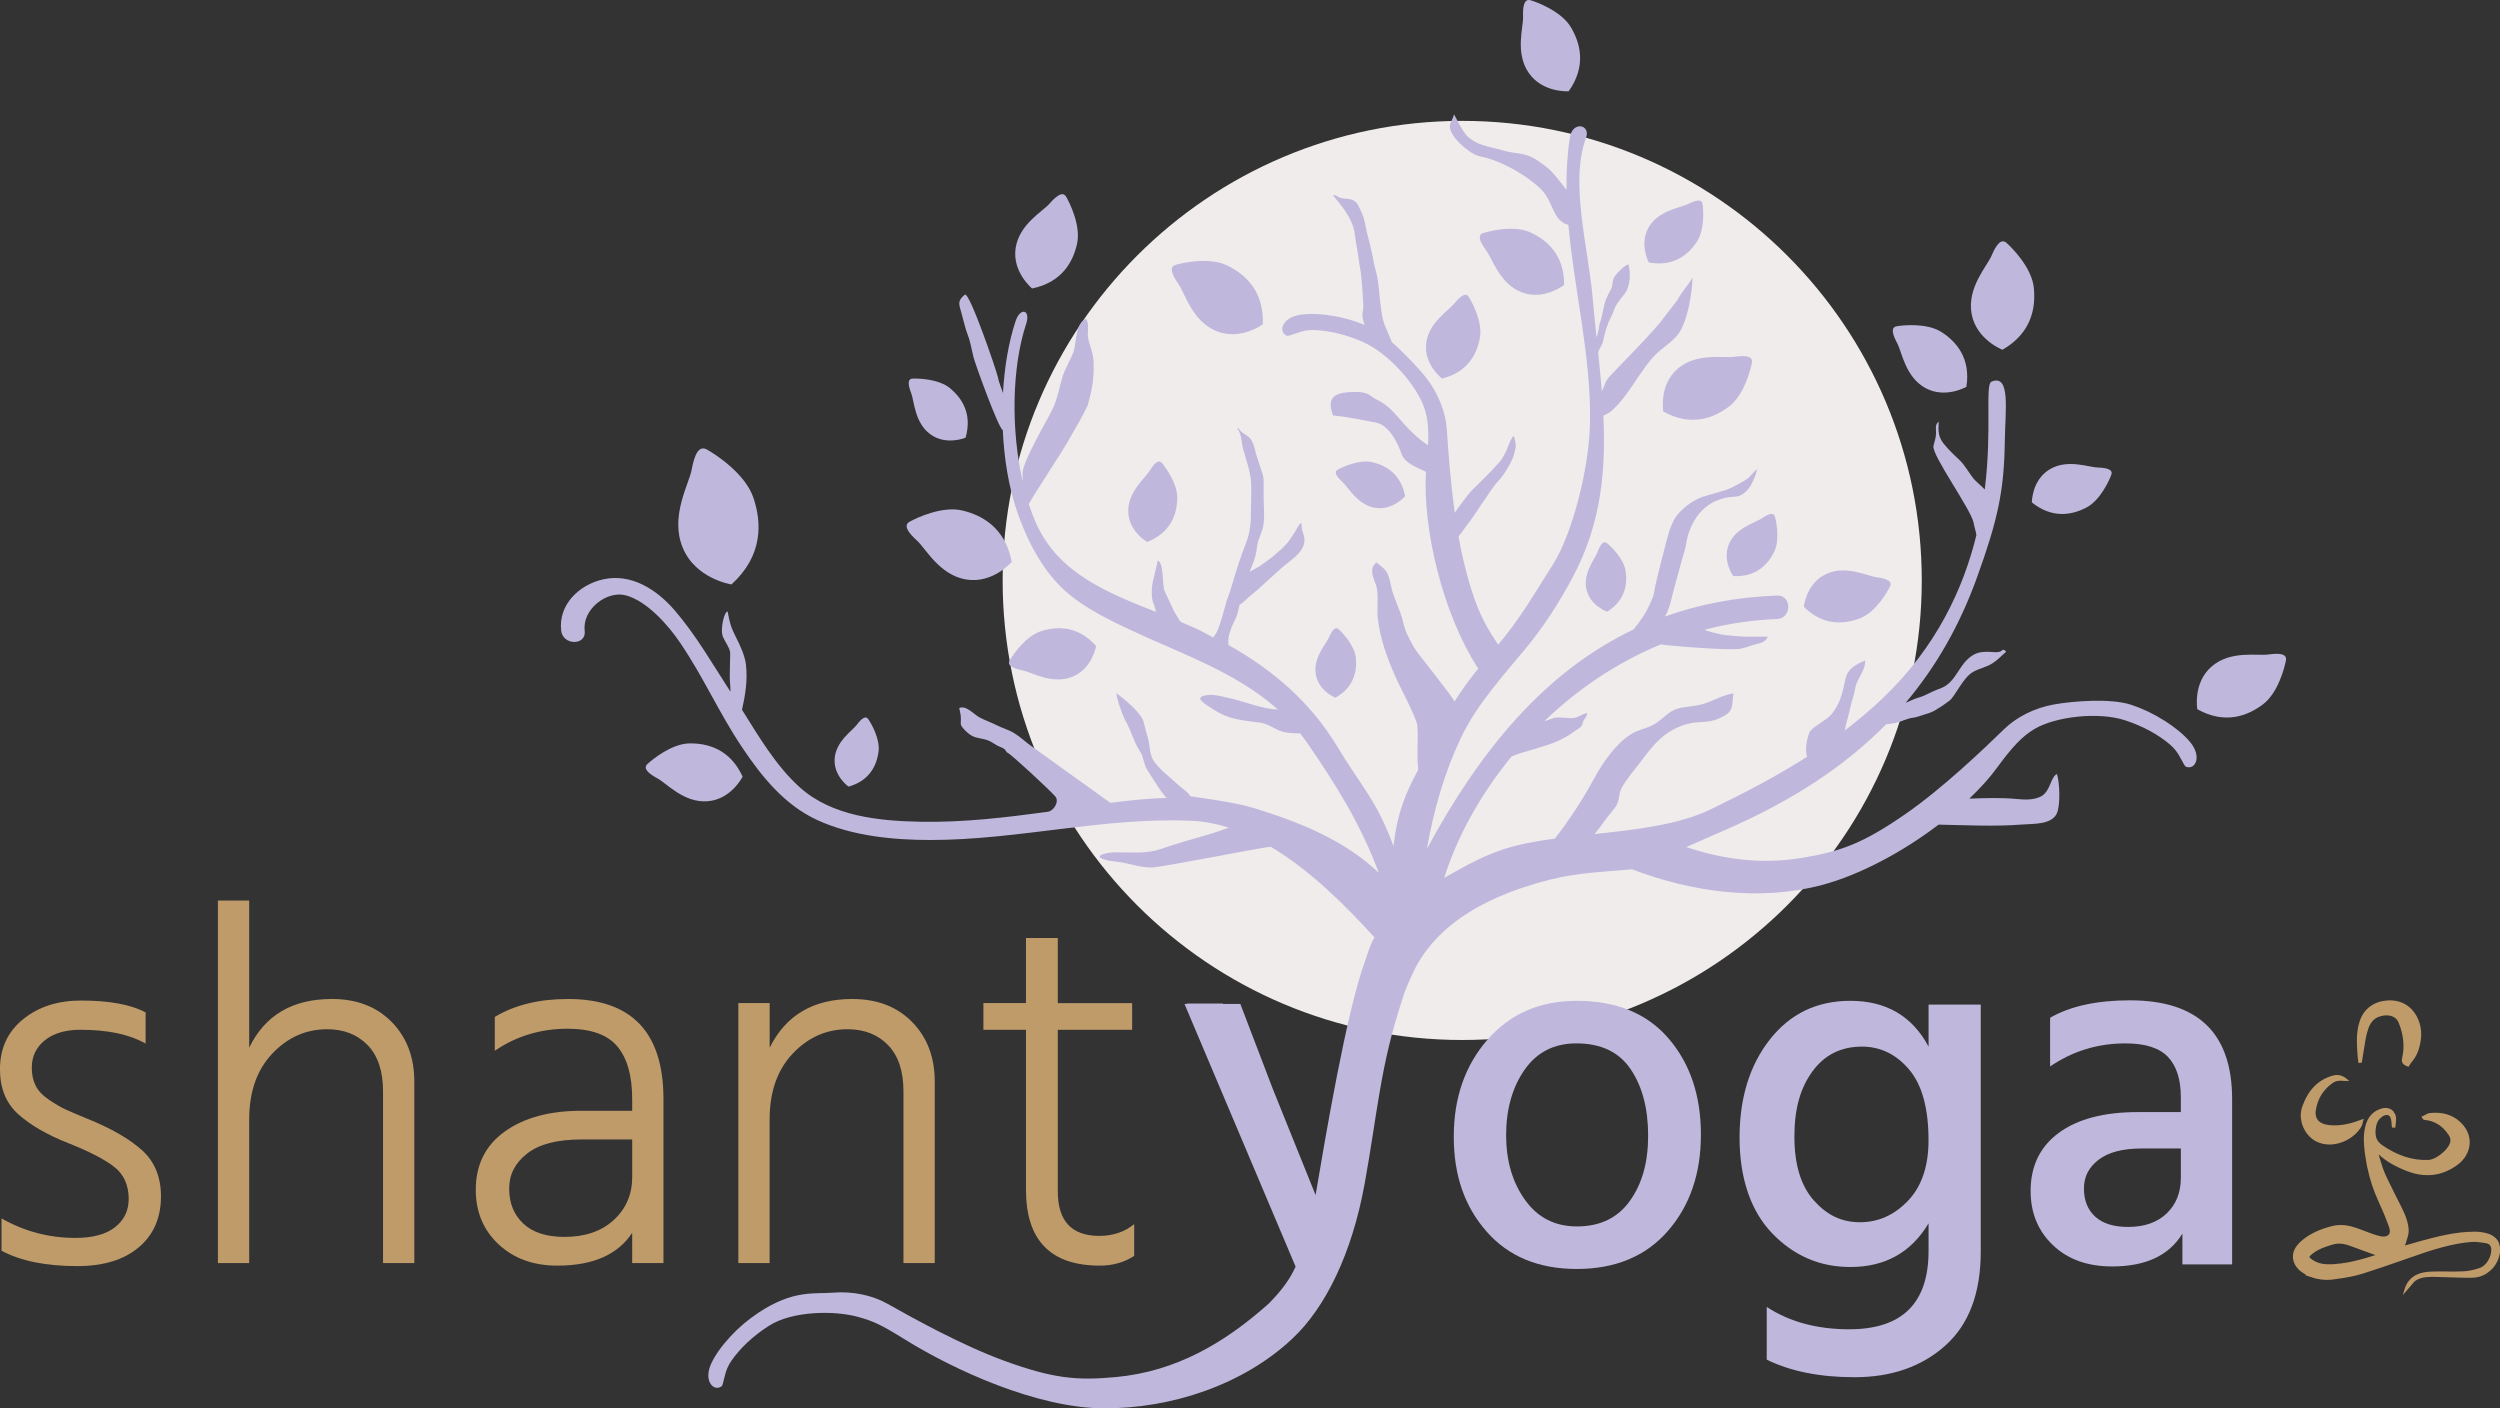
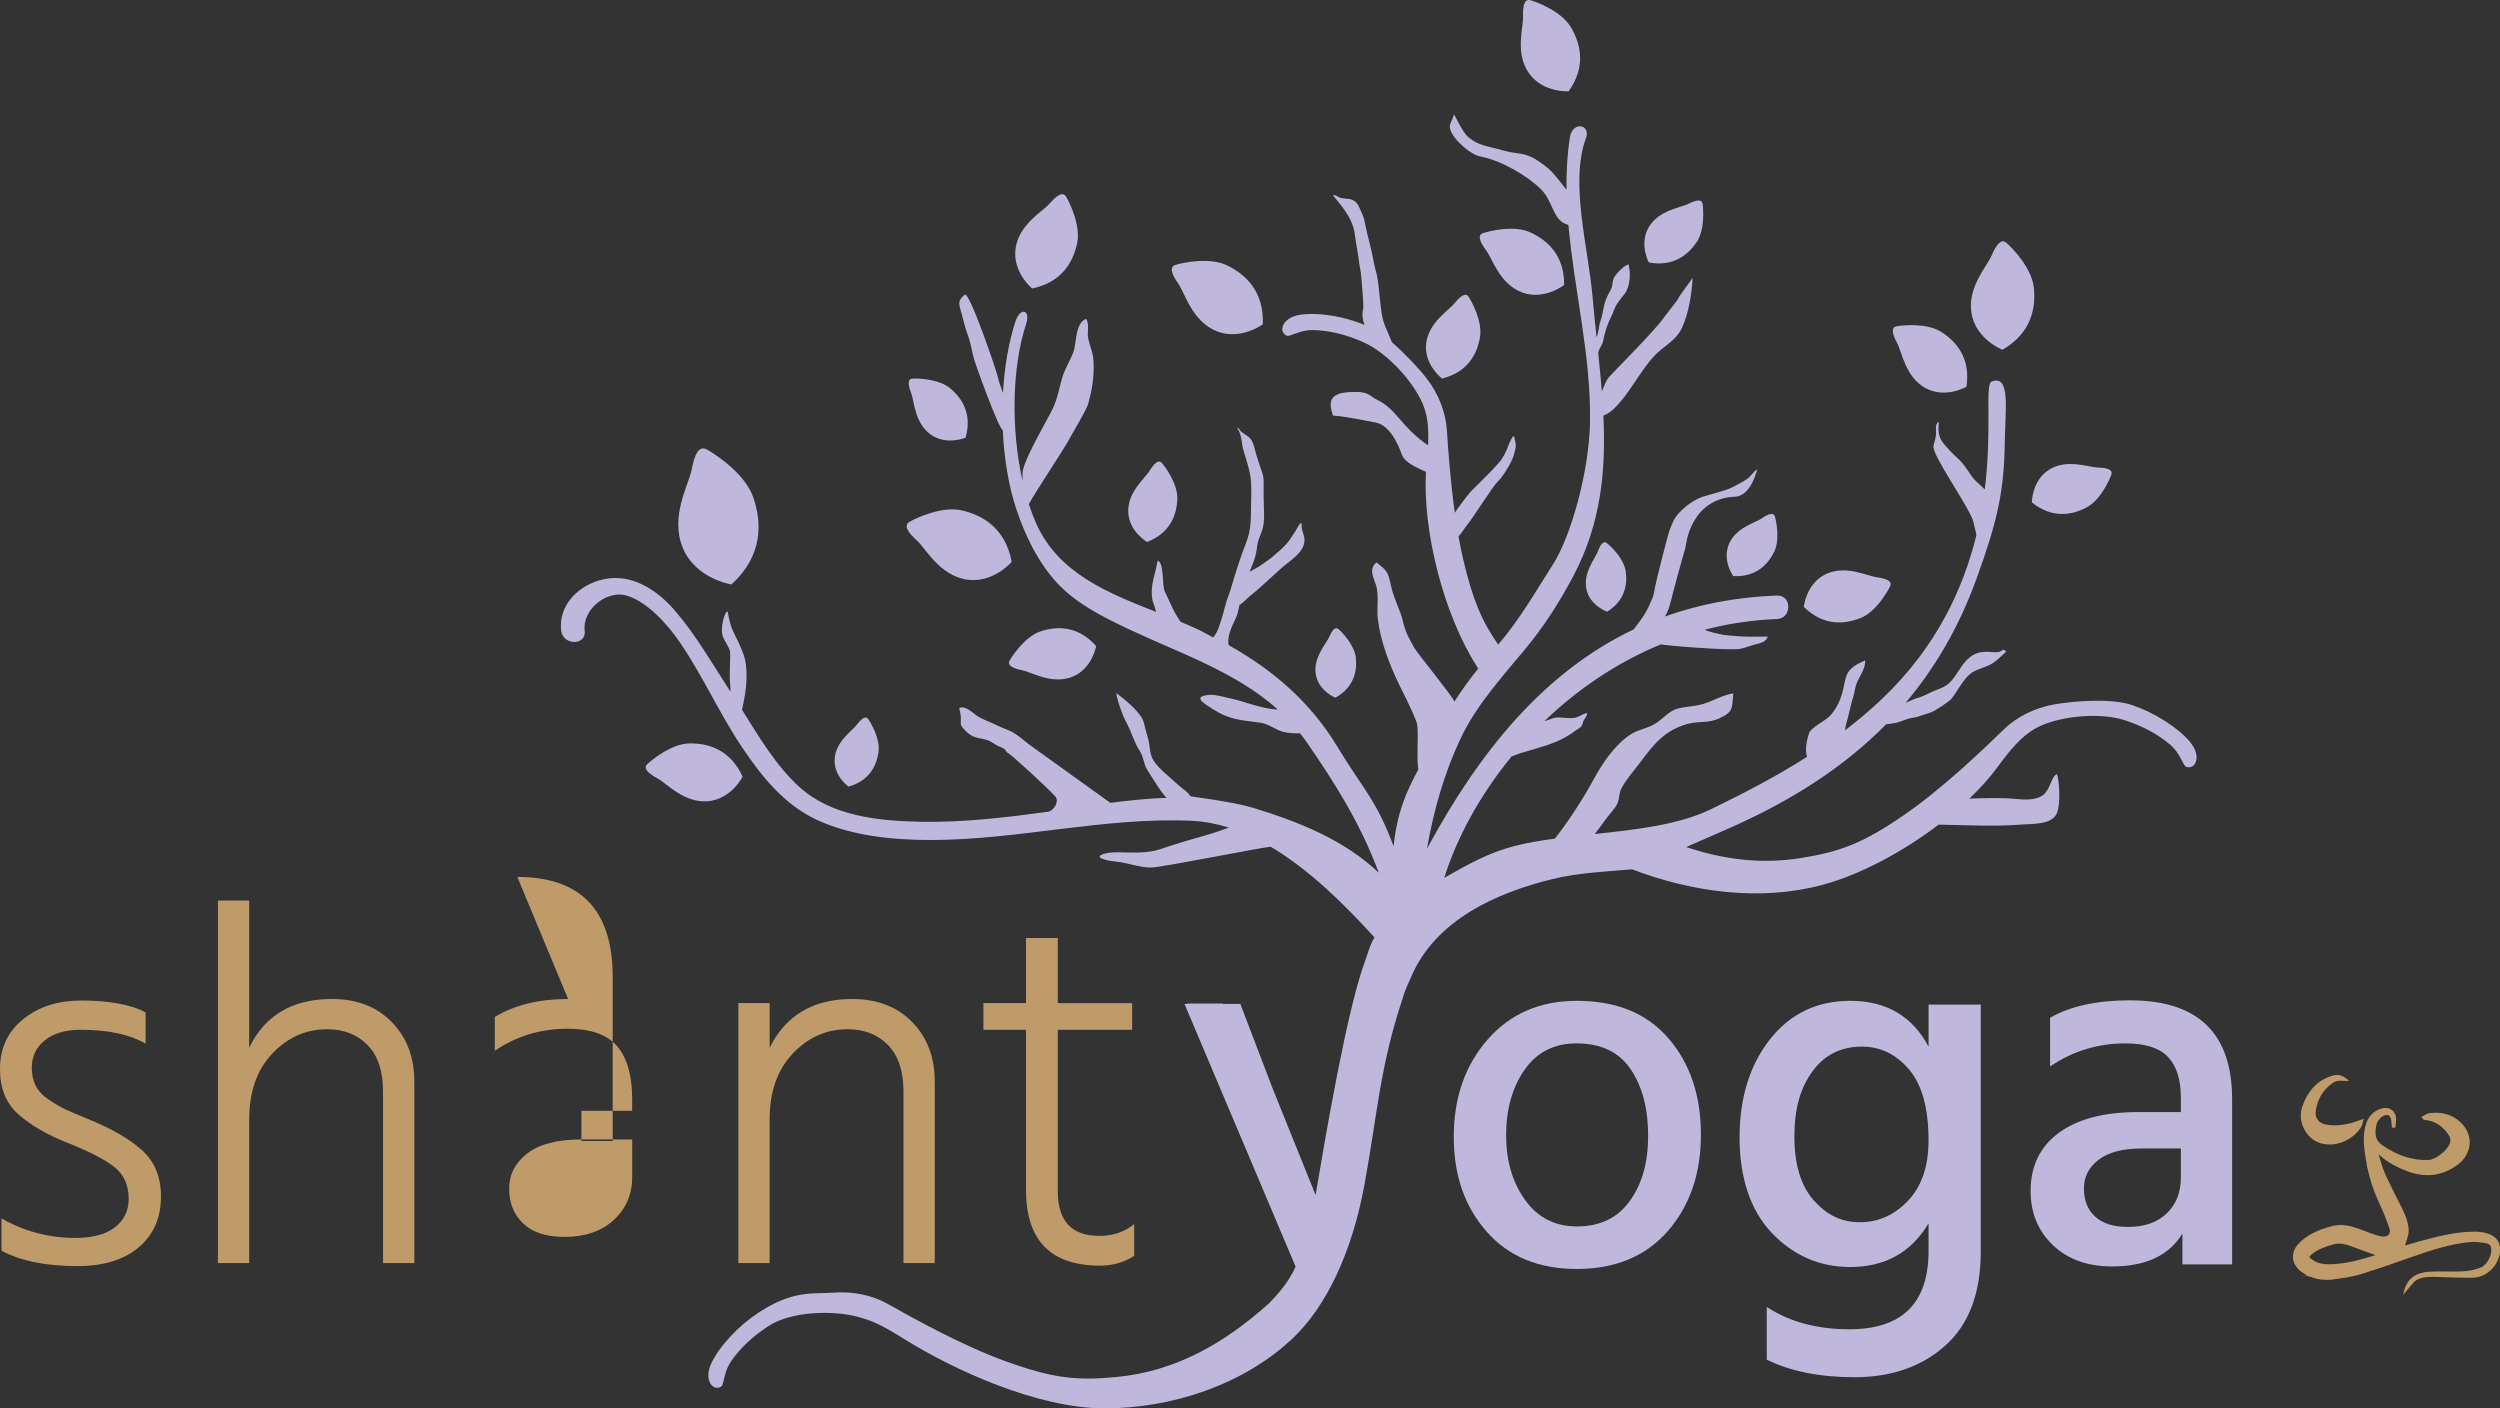
<svg xmlns="http://www.w3.org/2000/svg" id="Layer_2" data-name="Layer 2" viewBox="0 0 890.37 501.55">
  <rect x="0" y="0" width="890.37" height="501.55" fill="#333333" stroke="none" />
  <defs>
    <style> .cls-1 { fill: #f0ecec; } .cls-2 { fill: #bfb8dc; } .cls-3 { fill: #bf9b6a; } </style>
  </defs>
  <g id="Calque_1" data-name="Calque 1">
-     <path class="cls-1" d="M684.43,206.72c0,90.39-73.28,163.67-163.67,163.67s-163.67-73.28-163.67-163.67,73.28-163.67,163.67-163.67,163.67,73.28,163.67,163.67" />
    <path class="cls-2" d="M580.5,427.66c-4.33,6.09-10.62,9.13-18.9,9.13-7.79,0-13.94-3.13-18.44-9.41-4.51-6.27-6.76-13.97-6.76-23.1s2.19-17.01,6.57-23.28c4.38-6.27,10.53-9.4,18.45-9.4,8.77,0,15.21,3.07,19.35,9.22,4.14,6.15,6.21,14.03,6.21,23.65s-2.16,17.11-6.48,23.19M561.59,356.44c-13.15,0-23.74,4.6-31.78,13.79-8.03,9.19-12.05,20.73-12.05,34.6s3.89,24.9,11.69,33.78c7.79,8.89,18.5,13.33,32.14,13.33s24.56-4.5,32.41-13.51c7.85-9.01,11.78-20.45,11.78-34.33s-3.83-25.29-11.51-34.24c-7.67-8.95-18.57-13.42-32.69-13.42" />
    <path class="cls-2" d="M776.71,419.44c0,5.23-1.67,9.47-5.02,12.69-3.35,3.23-7.94,4.84-13.79,4.84-5.11,0-9.01-1.21-11.69-3.65-2.68-2.43-4.02-5.78-4.02-10.04s1.74-7.55,5.21-10.23c3.47-2.68,8.61-4.02,15.43-4.02h13.88v10.41ZM758.63,356.26c-11.81,0-21.31,2.07-28.49,6.21v17.35c8.03-5.48,16.98-8.22,26.84-8.22,7.06,0,12.11,1.61,15.16,4.84,3.04,3.23,4.56,8.01,4.56,14.33v5.3h-15.34c-12.05,0-21.43,2.47-28.12,7.39-6.7,4.93-10.04,11.84-10.04,20.73,0,7.79,2.65,14.22,7.95,19.27,5.29,5.06,12.32,7.58,21.09,7.58,11.93,0,20.27-3.89,25.02-11.69v10.96h17.71v-58.8c0-23.49-12.11-35.24-36.34-35.24" />
    <path class="cls-2" d="M679.55,427.62c-4.87,5.12-10.59,7.68-17.16,7.68s-11.79-2.59-16.4-7.77c-4.61-5.18-6.92-12.76-6.92-22.75s2.14-17.34,6.44-23.22c4.3-5.88,10.17-8.81,17.63-8.81,6.57,0,12.16,2.72,16.78,8.15,4.61,5.44,6.92,13.84,6.92,25.22,0,9.23-2.43,16.4-7.3,21.52M686.85,372.74c-5.81-10.87-15.1-16.3-27.87-16.3-11.88,0-21.42,4.58-28.63,13.75-7.2,9.16-10.81,20.82-10.81,34.98s3.86,26,11.57,34.03c7.71,8.03,17,12.04,27.87,12.04,12.39,0,21.68-5.18,27.87-15.55v9.86c0,18.58-9.42,27.87-28.24,27.87-11.51,0-21.3-2.65-29.39-7.96v18.77c8.47,4.17,18.89,6.26,31.28,6.26,13.14,0,23.92-3.76,32.33-11.28,8.4-7.52,12.61-18.67,12.61-33.46v-87.97h-18.58v14.98Z" />
-     <path class="cls-3" d="M839.78,377.09c.04.34.07.69.11,1.03l.04.46,1.23-.12.13-.89c.05-.36.11-.73.17-1.09.16-.9.3-1.81.44-2.71.32-2.05.64-4.18,1.19-6.19.53-1.98,1.45-4.38,3.91-5.37,2.74-1.12,6.12-.78,7.27,2.01,1.76,4.26,2.18,8.48,1.26,12.54-.36,1.58.14,2.38,1.9,3.05l.34.13.2-.3c.07-.11.16-.25.25-.39.19-.32.41-.68.68-.99,1.73-1.98,2.74-4.39,3.26-7.82.61-3.98-.6-8.14-3.14-10.86-1.59-1.7-4.42-3.61-8.89-3.27-4.71.39-8.13,2.91-9.62,7.08-1.4,3.92-1.16,8.01-.94,11.62.04.69.12,1.39.19,2.08" />
    <path class="cls-3" d="M824.65,406.39c1.57.85,3.27,1.23,4.99,1.23,4.67,0,9.4-2.82,11.43-6.52.18-.32.27-.68.36-1.09.05-.21.1-.44.18-.7l.25-.86-1.37.48c-.21.07-.33.12-.45.16-3.87,1.43-7.19,1.94-10.47,1.61-1.89-.18-3.31-.82-4.1-1.84-.68-.88-.92-2.03-.7-3.44.61-4.01,2.58-7.25,5.87-9.62,1.13-.82,2.42-1.08,4.07-.84.16.03.33.02.5.01h1.46s-.99-.82-.99-.82c-1.43-1.18-3.08-1.56-4.75-1.11-5.23,1.45-8.8,5.02-10.93,10.91-1.85,5.12.97,10.44,4.65,12.44" />
    <path class="cls-3" d="M848.37,395.2h0s0,0,0,0ZM832.12,450.14l-.54.05c-.15.02-.3.03-.45.04h-.09s-.04,0-.04,0c-.93.05-1.78.06-2.57.01-.95-.05-1.84-.21-2.65-.47-.87-.28-1.64-.67-2.37-1.2-1-.72-.93-.91-.89-1.01.03-.07.11-.19.25-.33.15-.16.33-.34.59-.55,2.27-1.85,5.05-2.75,7.7-3.51.08-.02.16-.04.24-.06l.16-.03c.53-.12,1.07-.18,1.64-.18.87,0,1.8.15,2.82.45.58.17,1.21.39,1.93.67,1.99.77,4.04,1.5,6.01,2.21l2.15.76-.51.16c-.9.28-1.77.55-2.64.81-3.5,1.03-6.39,1.67-9.07,2.01-.42.06-.84.09-1.26.12l-.42.04h0ZM890.34,444.17v-.06c-.06-.43-.14-.81-.25-1.15-.31-.98-.93-1.82-1.83-2.5-.81-.61-1.77-1.05-2.88-1.32-1.29-.31-2.57-.47-3.78-.48h-.26c-7.05,0-13.87,1.87-19.89,3.51-1.33.36-2.65.75-4.08,1.17l-.88.25c.1-.18.17-.34.22-.52.12-.42.26-.84.39-1.26.1-.31.2-.62.3-.93.24-.77.47-1.68.45-2.6-.02-1.14-.22-2.32-.64-3.71-.42-1.4-1.01-2.84-1.87-4.53l-.58-1.16c-1.27-2.5-2.58-5.08-3.81-7.65l-.46-.94c-.34-.69-.67-1.38-.99-2.08-.58-1.3-1.03-2.67-1.42-3.95-.14-.46-.28-.92-.42-1.39-.17-.59-.35-1.18-.54-1.77.02.02.05.05.08.07,2.51,2.33,5.63,4.18,9.82,5.83,6.68,2.63,12.83,1.88,18.31-2.22.58-.43,1.11-.91,1.59-1.42.63-.68,1.18-1.45,1.64-2.33.03-.05.06-.1.08-.15l-.42-.2.46.09c1.61-3.36,1.08-7.12-1.42-10.07-2.56-3.01-6-4.47-10.19-4.4-.53.01-1.1.05-1.7.12-.65.07-1.23.4-1.79.71-.24.14-.47.26-.72.37l-.49.22.3.45c.28.43.5.67.83.69,3.61.32,6.44,2.1,8.65,5.46.12.18.2.37.29.55l.07.14c.27.71.27,1.44,0,2.22-.3.87-1.05,1.9-2.11,2.91-.05.05-.11.1-.16.15l-.13.11c-1,.9-2.1,1.65-3.1,2.12-.79.37-1.52.57-2.11.6-5.63.22-11.06-1.52-16.53-5.31-.19-.13-.34-.27-.58-.48-.62-.55-1.08-1.13-1.34-1.75-.04-.1-.07-.2-.1-.3l-.1-.32c-.02-.07-.05-.13-.06-.2-.3-1.28-.11-2.68.09-3.77.24-1.3.9-2.38,1.9-3.12l.14-.1c.14-.11.29-.22.46-.31.52-.27,1.26-.54,1.87-.24.6.29.85,1.04.95,1.61.1.52.14,1.04.18,1.6.02.25.04.5.06.74l.04.41,1.2.04.04-.43c.03-.27.06-.53.1-.8.07-.59.15-1.2.15-1.81,0-.34-.03-.67-.09-.99-.05-.24-.13-.46-.23-.72l-.05-.15c-.06-.14-.15-.27-.23-.39l-.43.19.34-.32c-.04-.09-.09-.16-.1-.16h0l-.07-.1c-.95-1.18-2.5-1.62-4.11-1.19-.04.01-.08.02-.14.04-3.12.86-5.11,3.09-5.92,6.62-.67,2.88-.49,5.72-.23,8.12l.07.62c.03.29.06.57.1.86.16,1.17.37,2.42.64,3.85l.03.19c.01.08.02.16.04.24.02.08.04.16.06.24l.05.19c.88,4.22,2.18,8.22,3.88,11.9.76,1.66,1.43,3.16,2.02,4.58l.1.23c.43,1.05.86,2.16,1.31,3.39l.09.24c.15.41.3.82.44,1.23.34,1.03.28,1.86-.18,2.41-.48.57-1.41.81-2.49.66l-.15-.02s-.1,0-.15-.02c-2.11-.46-4.2-1.27-6.21-2.06l-.74-.28c-2.29-.88-4.77-1.69-7.36-1.69h-.21s-.13,0-.13,0c-.9.02-1.77.14-2.61.34-5.19,1.3-8.96,3.22-11.87,6.06-.26.25-.47.52-.75.87-1.66,2.11-1.94,4.59-.76,6.8.26.47.56.91.92,1.33.37.43.8.83,1.29,1.2.04.03.08.05.17.11.01.01.03.02.05.04.4.29.8.56,1.2.79.04.02.07.04.1.06l.36.2h-.58s1.54.51,1.54.51v.09h.29l.87.29s.1.03.14.05c.21.07.44.14.66.2.29.08.57.16.86.22.02,0,.05,0,.08.01h0s.14.04.14.04v-.02c.42.09.88.18,1.37.23,1.3.14,2.45.16,3.52.05.31-.03.61-.08.92-.13.24-.04.46-.07.7-.1,3.8-.47,6.86-1.09,9.65-1.96,4.6-1.44,9.21-3.05,13.69-4.61l1.9-.67c2.3-.8,4.6-1.6,6.91-2.37,1.86-.62,3.84-1.21,5.89-1.75,3.73-.99,7.04-1.59,10.12-1.84,1.36-.11,2.76.05,3.83.21.55.08,1.1.16,1.71.27.05.02.11.04.15.05.44.12.81.36,1.06.71.19.27.31.52.36.78.28,1.66-.38,3.84-1.64,5.43-.31.39-.66.74-1.04,1.03l-.13.11c-.06.05-.12.1-.19.15-.3.19-.57.33-.83.43-2.01.74-4.07,1.18-5.96,1.28-1.98.11-4.02.09-5.99.06-1.83-.02-3.72-.04-5.59.04-3.72.16-6.22,1.18-7.87,3.22-.71.87-1.23,1.88-1.59,3.08l-.61,2.05,4.21-4.88c.25-.2.52-.37.79-.52,1.84-1.03,3.94-1.09,6.29-1.07,1.82.02,3.65.09,5.48.16,2.53.09,5.15.18,7.75.16,1.82-.02,3.52-.47,5.02-1.34.21-.12.4-.26.6-.41l.18-.14c.75-.53,1.32-1.04,1.8-1.6,1.13-1.31,1.9-2.88,2.32-4.66.23-.97.3-1.88.21-2.73" />
    <path class="cls-2" d="M604.19,86.35c3.01-4.38,2.47-11.77,2.19-13.69-.27-1.92-2.47-1.37-5.2,0-2.74,1.37-10.4,2.19-13.96,8.21-3.56,6.03,0,12.6,0,12.6,8.76,1.64,13.96-2.74,16.97-7.12" />
-     <path class="cls-2" d="M592.38,146.56c9.92,5.53,17.97,2.34,23.38-1.74,5.41-4.08,7.74-13.23,8.18-15.65.44-2.43-2.42-2.65-6.29-2.1s-13.45-1.56-20.19,4.28c-6.73,5.84-5.09,15.21-5.09,15.21" />
-     <path class="cls-2" d="M807.85,233.1c-3.86.55-13.45-1.56-20.19,4.28s-5.09,15.21-5.09,15.21c9.92,5.53,17.97,2.34,23.38-1.74,5.41-4.08,7.74-13.23,8.18-15.65.44-2.43-2.42-2.65-6.29-2.1" />
    <path class="cls-2" d="M615.77,193.76c-2.5,5.89,1.52,11.41,1.52,11.41,8.14.43,12.32-4.17,14.52-8.5,2.2-4.33.81-10.96.33-12.67-.48-1.7-2.4-.94-4.71.63-2.32,1.57-9.16,3.24-11.66,9.12" />
    <path class="cls-2" d="M572.31,193.44c-1.3-1.05-2.36.58-3.29,3.05-.93,2.48-5.29,7.5-4.01,13.4,1.29,5.9,7.4,7.97,7.4,7.97,6.51-4.1,7.23-9.93,6.56-14.47-.67-4.54-5.35-8.9-6.65-9.95" />
    <path class="cls-2" d="M513.58,134.82c9.35-2.32,12.51-8.96,13.5-14.62,1-5.66-2.86-12.68-3.99-14.45-1.13-1.76-3.04-.24-5.12,2.33-2.08,2.58-9.25,6.82-10.05,14.34-.8,7.52,5.65,12.39,5.65,12.39" />
    <path class="cls-2" d="M542.05,104.13c7.93,2.98,15.01-2.64,15.01-2.64.12-10.79-6.2-16.07-12.05-18.74-5.85-2.67-14.55-.46-16.78.26-2.23.73-1.12,3.22,1.09,6.2,2.21,2.98,4.8,11.94,12.72,14.92" />
    <path class="cls-2" d="M544.47,25.98c4.95,7.14,14.21,6.53,14.21,6.53,6.4-9.03,4.15-17.17.77-22.84-3.38-5.67-12-8.89-14.31-9.57-2.31-.69-2.83,2.07-2.7,5.87.12,3.8-2.92,12.87,2.03,20.01" />
    <path class="cls-2" d="M433.2,117.92c8.6,3.51,16.55-2.43,16.55-2.43.47-11.83-6.29-17.82-12.63-20.93-6.34-3.11-15.94-.97-18.41-.24-2.47.73-1.33,3.5,1,6.83,2.33,3.34,4.88,13.25,13.49,16.76" />
-     <path class="cls-2" d="M478.15,171.69c2.06,1.88,5.29,8.12,11.58,9.17,6.29,1.04,10.71-4.15,10.71-4.15-1.49-7.99-6.93-10.97-11.64-12.09-4.72-1.12-10.82,1.78-12.36,2.64-1.54.87-.35,2.55,1.71,4.42" />
    <path class="cls-2" d="M326.56,192.5c3.13,2.84,8.01,12.31,17.54,13.89,9.53,1.58,16.22-6.28,16.22-6.28-2.26-12.1-10.49-16.62-17.64-18.31-7.14-1.69-16.39,2.7-18.72,4.01-2.33,1.31-.53,3.86,2.59,6.7" />
    <path class="cls-2" d="M364.13,238.73c3.31.67,10.54,5.15,17.72,2.33,7.18-2.83,8.54-10.96,8.54-10.96-6.51-7.37-14-7.09-19.59-5.32-5.59,1.77-10.13,8.57-11.19,10.42-1.06,1.85,1.21,2.86,4.53,3.53" />
    <path class="cls-2" d="M260.52,208.14c11.37-10.37,10.74-22.09,7.83-30.8-2.91-8.71-13.67-15.63-16.6-17.25-2.93-1.61-4.45,1.97-5.41,7.17-.96,5.2-7.8,16.62-3.19,27.79,4.6,11.17,17.36,13.09,17.36,13.09" />
    <path class="cls-2" d="M302.21,280.16c7.6-2.14,10-7.66,10.67-12.32.67-4.66-2.67-10.31-3.64-11.72-.97-1.41-2.49-.12-4.13,2.05-1.64,2.16-7.39,5.83-7.85,12-.46,6.18,4.95,9.99,4.95,9.99" />
    <path class="cls-2" d="M264.48,276.61c-4.46-9.81-12.4-11.91-18.83-11.85-6.42.06-13.35,5.74-15.06,7.34-1.71,1.6.36,3.39,3.61,5.15,3.26,1.76,9.39,8.77,17.82,8.11,8.43-.66,12.46-8.75,12.46-8.75" />
    <path class="cls-2" d="M331.36,154.68c5.65,4.12,12.53,1.2,12.53,1.2,2.47-8.56-1.39-14.15-5.46-17.56s-11.47-3.57-13.41-3.48c-1.93.09-1.6,2.32-.5,5.17,1.1,2.85,1.19,10.55,6.84,14.67" />
    <path class="cls-2" d="M367.59,102.74c10.75-2.22,14.63-9.64,16.02-16.03,1.39-6.4-2.69-14.57-3.89-16.62-1.2-2.06-3.45-.41-5.93,2.43-2.48,2.84-10.84,7.35-12.08,15.88-1.24,8.53,5.88,14.35,5.88,14.35" />
    <path class="cls-2" d="M408.55,193.02c8.39-3.27,10.51-9.81,10.75-15.17.24-5.36-4.18-11.41-5.44-12.91-1.26-1.5-2.84.14-4.46,2.78-1.62,2.64-7.75,7.44-7.58,14.5.16,7.07,6.73,10.8,6.73,10.8" />
    <path class="cls-2" d="M473.32,226.98c-1.06,2.42-5.68,7.21-4.7,13.17.97,5.96,6.97,8.34,6.97,8.34,6.71-3.76,7.74-9.54,7.3-14.11-.43-4.57-4.88-9.16-6.12-10.28-1.24-1.12-2.39.46-3.45,2.88" />
    <path class="cls-2" d="M685.7,138.18c7.12,3.93,14.63-.42,14.63-.42,1.61-10.23-3.65-16.13-8.84-19.48-5.19-3.35-13.76-2.47-15.98-2.08-2.22.38-1.51,2.91.18,6.04,1.68,3.14,2.89,12.01,10.01,15.94" />
    <path class="cls-2" d="M713.17,124.56c10.41-5.97,11.91-15,11.17-22.12-.74-7.12-7.76-14.21-9.72-15.93-1.95-1.72-3.72.75-5.33,4.54-1.61,3.79-8.74,11.33-7.13,20.61,1.62,9.28,11,12.9,11,12.9" />
    <path class="cls-2" d="M743.03,180.78c5-2.58,8.2-9.74,8.9-11.67.7-1.92-1.61-2.51-4.85-2.6-3.24-.09-10.8-3.17-17.13.67-6.34,3.84-6.31,11.75-6.31,11.75,7.35,5.92,14.39,4.44,19.39,1.86" />
    <path class="cls-2" d="M662.57,220.15c5.52-2.18,9.63-9.36,10.57-11.31.94-1.95-1.43-2.8-4.81-3.25s-11-4.47-18.05-1.12c-7.05,3.35-7.86,11.66-7.86,11.66,7.08,6.99,14.63,6.18,20.16,4.01" />
    <path class="cls-2" d="M770.94,256.72c-3.83-2.45-7.79-4.35-11.88-5.7-7.36-2.43-20.88-1.33-27.63-.11-6.75,1.21-13.14,4.37-17.69,8.8-6.9,6.71-21.83,21.04-35.28,30.32-14.79,10.2-22.68,13.2-36.74,15.51-14.39,2.36-27.97.56-41.17-3.87,4.81-2.09,9.62-4.22,14.48-6.34,23.33-10.2,42.02-22.44,56.73-37.39,1.12-.13,2.23-.24,3.37-.48,2.01-.41,3.98-1.61,6.26-1.85,1.31-.14,2.86-.82,4.17-1.2,1.6-.46,2.43-.74,3.76-1.51,1.6-.93,3.41-2.15,4.97-3.35,2.02-1.54,4.83-8.2,8.35-10.21,2.57-1.46,4.89-1.67,7.27-3.3,1.84-1.25,2.8-2.41,4.56-3.91-.32-.52-.68-.65-1.2-.76-.94,1.48-4.13.71-5.67.75-2.44.06-4.16.45-6.16,2.06-3.01,2.4-4.4,6.42-7.19,9.04-1.41,1.32-2.67,1.79-4.44,2.44-2.4.89-4,2.07-6.43,2.76-1.4.39-3.02,1.17-4.71,1.9,10.86-12.85,19.23-27.53,25.37-44.49,7.4-20.46,9.74-30.85,9.97-48.81.14-10.77,2.15-23.95-4.73-21.1-2.39.99.26,16.87-2.41,38.41-1.33-1.4-3.09-2.81-3.81-3.67-1.85-2.21-3.2-4.99-5.4-7.03-1.9-1.76-3.8-3.6-5.43-5.63-1.97-2.47-1.95-4.53-1.76-7.81-1.44,1.01-.9,2.69-.95,4.2-.06,1.85-.59,2.8-.92,4.5-.62,3.18,13.37,22.55,14.31,27.29.26,1.62.78,2.88.98,4.42-4.6,18.78-14.07,39.74-33.61,58.31-4.25,4.04-8.66,7.74-13.19,11.21.17-1.51.53-2.84,1.01-4.48.7-2.36.98-4.63,1.81-7.03.65-1.87.66-3.86,1.57-5.83,1.09-2.36,2.98-4.91,2.79-7.59-2.89,1.33-5.83,2.64-6.82,5.92-1.03,3.41-1.09,8.55-5.53,13.67-1.59,1.83-6.93,4.29-7.6,6.29-.73,2.18-1.61,5.83-.74,8.47-10.85,6.92-22.32,12.9-34.32,18.71-11.42,5.53-26.57,7.22-41.32,8.79,1.29-1.58,2.39-3.06,3.62-4.82,1.3-1.87,3.36-3.86,4.38-5.85.86-1.66.64-3.86,1.45-5.42,1.78-3.45,4.56-6.46,6.89-9.58,4.6-6.16,8.57-11.28,16.72-13.54,3.94-1.09,7.32-.17,11.18-1.92,5.36-2.43,4.55-3.61,5.16-8.96-3.61.5-7.08,2.64-10.64,3.73-2.6.79-4.55.82-7.59,1.32-4.34.72-5.4,2.79-8.96,5.32-2.84,2.02-6.43,2.4-9.14,4.09-5.67,3.53-10.17,10.18-13.32,15.97-3.97,7.29-8.73,14.61-13.9,21.29-5.16.69-10.1,1.52-14.58,2.69-9.1,2.37-16.33,6.46-24.86,11.3,4.52-14.34,12.71-29.48,24.01-43.25,1.3-.46,2.49-.98,2.9-1.1,3.32-.98,6.41-1.83,9.76-2.93,3.45-1.14,7.04-2.82,10.14-5.2.59-.45,1.62-.94,2.08-1.56.51-.68.37-1.42.82-2.08.75-1.14,1.87-2.86.72-2.51-1.57.49-2.57,1.45-4.31,1.67-2.14.28-4.44-.4-6.57-.09-.67.1-2.16.72-2.85.93-.33.1-.66.18-.99.27,11.67-11.2,25.61-20.79,41.48-27.32.14.29,24.57,2.36,28.4,1.57,1.67-.35,4.4-1.43,6.12-1.79q2.99-.63,3.52-2.55c-2.59.09-5.18.02-7.77.02-1.85,0-7.49-.51-8.41-.7-2.32-.48-4.22-.9-6.35-1.74,8.21-2.14,16.82-3.49,25.82-3.83,5.37-.2,5.39-8.57,0-8.37-14.63.55-27.85,3.16-39.9,7.47,1.53-2.38,2.34-6.35,2.74-8,.38-1.52,3.58-13.33,4.1-14.87.69-2.02.74-4,1.33-5.92,4.5-14.79,16.52-13.67,17.67-13.97,4.05-1.04,5.93-5.81,7.05-9.65-1.33.71-2.18,2.37-3.48,3.3-1.61,1.14-3.37,2.03-5.17,2.96-1.92,1-3.45,1.33-5.43,1.96-.95.3-4.72,1.31-5.47,1.58-3.04,1.11-5.97,3.23-8.09,5.47-2.06,2.17-2.52,3.66-3.62,6.42-.51,1.28-5.17,19.44-5.41,21.6-.2,1.82-.93,3.16-1.61,4.72-1.51,3.48-3.37,5.9-5.64,8.84-.05.07-.11.11-.16.18-31.76,15.14-54.75,43.23-73.58,78.13,2.35-13.53,6.13-26.83,11.88-39.07,3.12-6.65,7.15-12.46,11.53-18.04,2.32-2.96,4.73-5.89,7.19-8.81,1.31-1.55,2.62-3.1,3.94-4.67,6.88-8.22,12.61-17.11,17.61-26.58,9.96-18.86,11.61-37.71,10.69-57.12.75-.35,1.55-.69,2.26-1.21,2.22-1.62,4.36-4.28,5.96-6.45,2.8-3.81,5.96-9.16,9.43-13.1,3.56-4.04,8.18-5.62,10.48-10.78,2.23-5,3.36-11.81,3.66-17.54-1.85,2.79-3.99,5.23-5.51,8.03-.19.35-4.28,5.43-4.8,6.22-2.59,3.93-16.88,18.28-19.2,20.8-1.44,1.57-2.04,3.6-2.82,5.48-.36-4.49-.8-9.01-1.28-13.57.01-.16,0-.32.03-.48.24-1.2,1.44-2.64,1.66-3.77.59-3.11,1.46-6.05,2.91-8.84.86-1.64,1.02-2.94,2.03-4.49.86-1.33,1.72-2.39,2.71-3.62,2.08-2.6,2.26-7.39,1.43-10.57-1.48.33-4.75,3.59-5.32,5.08-.56,1.48-.18,2.53-1.08,4.12-.64,1.13-1.1,2.02-1.58,3.21-1.01,2.5-1.08,5.15-2.03,7.89-.62,1.78-.57,3.86-1.37,5.7-.49-4.63-.97-9.29-1.38-14.02-1.58-18.2-8.24-41.1-2.38-56.97,1.79-4.84-4.83-6.14-5.74-.2-.95,6.21-1.29,12.43-1.2,18.67-1.31-1.7-2.62-3.4-3.99-5.01-1.71-2-2.55-2.91-6.45-5.51-4.48-2.99-7.17-2.08-12.06-3.49-5.68-1.63-8.74-1.62-12.48-4.77-2.22-1.87-5.03-8.45-5.11-8.02-.24,1.18-1.29,2.93-1.44,3.74-.68,3.68,7.12,10.48,10.66,11.13,7.71,1.43,17.1,7.06,21.75,11.69,4.61,4.59,4.08,11.26,9.8,12.73,2.08,23.46,8.19,47.08,7.68,70.71-.36,16.9-6.59,39.82-13.13,50.12-6.29,9.91-11.94,19.73-19.55,28.65-5.86-8.37-9.09-16.01-12.45-30.27-.63-2.66-1.19-5.46-1.69-8.32,1.22-1.21,2.05-2.81,3.04-3.99,2.11-2.51,9.16-13.81,10.91-15.46,1.9-1.8,5.09-6.97,5.78-9.56.94-3.48.78-3.18.1-6.47-.23-1.13-1.88,2.42-2.51,4.32-.27.81-1.77,3.75-2.74,4.74-1.01,1.03-1.89,2.15-2.91,3.17-2.41,2.41-4.8,4.89-7.21,7.21-.73.71-5.16,6.58-5.78,7.69-1.61-11.63-2.41-23.05-2.82-29.5-.41-6.34-3.03-12.97-7.22-18.4-2.52-3.27-7.72-8.8-12.35-12.86,0,0-1.61-3.91-2.39-5.67-1.17-2.65-1.43-5.88-1.79-8.77-.43-3.55-.56-7.51-1.56-10.97-.53-1.83-.77-3.35-1.13-5.15-.3-1.48-.83-3.92-1.22-5.31-.63-2.26-1.09-4.43-1.55-6.71-.34-1.69-.72-2.71-1.56-4.48-.79-1.64-1.07-2.75-2.85-3.62-1.18-.57-3.34-.32-4.67-.88-1-.42-1.18-.99-2.31-.79,3.29,3.95,6.61,7.9,7.62,12.74.24,1.14.39,2.88.59,4.02.25,1.38.28,1.61.53,2.99.45,2.51.58,4.57,1.09,7.05.19.93.64,5.93.71,7.43.05,1.29.49,5.21.2,6.53-.45,2.05-.12,3.72.56,5.42-3.5-1.41-7.18-2.53-11.1-3.19-4.49-.76-8.39-.91-11.71-.44-3.32.46-5.46,2.07-6.2,3.73-.35.79-.41,1.52-.18,2.21.23.69.73,1.2,1.52,1.55.59.26,1.96-.5,3.57-.96,1.98-.76,3.96-1.12,5.94-1.07,5.68.17,11.58,1.61,17.68,4.31,9.24,4.09,19.3,15.68,21.88,23.87,1.18,3.76,1.46,7.7,1.19,12.85-3.92-2.53-7.49-6.26-10.22-9.48-2.51-2.96-4.65-5.16-8.19-6.86-2-.97-2.01-1.74-4.38-2.36-1.77-.46-5.77-.32-7.61.05-4.21.86-5.2,3.21-3.44,8.06,5.27.41,13.43,2.2,15.1,2.48,6.11,1.05,9.17,10.88,9.43,11.51,1.28,3.05,5.47,4.58,8.57,6.07-1.2,20.58,6.07,50.61,18.34,69.63.09.14.2.27.3.41-3.06,3.79-5.91,7.69-8.5,11.79-.4-1.58-13.34-17.37-14.34-19.21-1.87-3.45-3.08-5.39-3.96-9.22-1.05-4.55-3.25-7.97-4.24-12.61-1.1-5.15-1.27-5.44-5.24-8.52-3.2,2.61-.48,6.19.09,8.97.75,3.66-.02,7.37.41,11.1.74,6.44,2.96,12.97,5.64,19.19,2.62,6.08,5.91,11.55,8.17,17.68.93,2.53-.16,11.78.6,16.8-4.28,8.03-7.47,14.95-8.81,27.3-6.17-16.57-10.89-20.3-20.01-35.43-9.67-16.02-23.06-27.39-38.7-36.15-.76-2.96,1.33-7.12,2.5-9.58.75-1.57.98-3.25,1.38-4.84.75-.36,1.41-.96,2.46-1.96,1.48-1.41,2.79-2.34,4.27-3.65,2.75-2.42,5.36-4.95,8.12-7.38,3.1-2.73,7.43-5.13,8.18-9.07.48-2.53-1.12-3.94-.94-6.35.1-1.38-.82-.32-1.57,1.11-.86,1.63-1.79,2.74-2.78,4.34-.62,1-2.93,3.3-3.22,3.48-1.02.9-2.05,1.79-3.08,2.68-1.31.99-2.65,1.91-3.99,2.86-.98.69-2.49,1.39-3.88,2.21.89-2.19,1.86-4.38,2.32-6.71.38-1.92.31-3.34,1.08-5.22.47-1.17,1.14-2.88,1.39-4.04.68-3.31.2-7.22.2-10.65,0-1.81-.01-3.62,0-5.42.02-2.03-.36-2.78-.93-4.47-.61-1.82-1.24-3.62-1.77-5.47-.47-1.64-.69-3.2-1.54-4.72-1.18-2.11-3.56-2.35-4.59-4.27-.21-.4-.73-.33-.4.13,1.45,2.01,1.33,5.15,2.01,7.49,1.03,3.53,2.48,7.57,2.73,11.29.21,3.21-.02,6.55-.02,9.77,0,4.44-.15,7.94-1.79,12.13-2.02,5.17-3.71,10.46-5.24,15.78-.64,2.21-1.49,3.97-2.04,6.2-.51,2.04-1.66,6.08-2.64,8.63-.63,1.64-1.74,2.96-1.74,2.96-3.83-2.07-3.94-2.24-8.02-4.04-1.16-.51-2.34-1.01-3.52-1.51-.11-.1-.21-.21-.31-.37-.84-1.37-1.85-2.84-2.55-4.39-.93-2.05-1.99-4.23-2.91-6.25-.89-1.96-.16-10.27-2.48-10.81-.76,4.76-2.86,8.91-1.81,14.2.13.66.69,1.85.9,2.72.06.26.19.79.34,1.35-17.34-6.84-34.79-13.81-42.72-31.58-.95-2.14-1.81-4.44-2.59-6.83,1.8-3.4,12.42-19.54,13.56-21.65,1.2-2.2,7.74-13.18,7.65-14.34,1.33-4.8,2.07-8.95,1.86-14.6-.13-3.41-1.24-5.22-1.9-8.38-.51-2.45.56-4.61-.71-7-4.04,1.45-3.39,8.62-4.61,11.92-1.07,2.89-3.03,5.88-3.91,8.92-1.19,4.08-1.61,7.15-3.32,10.95-1.64,3.63-11.26,19.58-10.85,23.52v2.44c-4.1-18.18-3.88-40.28,1.28-55.94,1.69-5.13-2.1-6.05-3.78-.94-2.49,7.56-3.96,16.42-4.47,25.56-.6-1.91-1.43-3.6-1.87-5.86-.37-1.92-10.12-30.52-11.73-29.18-2.74,2.28-2.09,3.29-1.13,6.78.68,2.47,1.28,5.21,2.21,7.63,1.06,2.76,1.37,5.42,2.09,8.11.62,2.32,8.72,24.87,10.36,25.73.47,10.27,2.14,20.27,4.97,28.59,3.04,8.93,7.24,17.69,13.48,24.85,7.06,8.1,17.17,13.09,26.73,17.59,18.2,8.57,37.93,15.13,52.77,28.47-5.65-.17-12.82-3.17-16.54-3.88-2.22-.42-5.48-1.5-7.63-1.34-6.52.47-2.33,2.91.9,5,6.15,3.97,9.96,3.92,17.17,4.93,2.84.4,5.41,2.59,8.03,3.25,1.92.48,3.95.55,6,.52.75.96,1.5,1.92,2.21,2.94,10.5,15.19,19.37,29.37,25.82,46.72-12.27-11.69-28.44-18.14-44.82-23.15-7.29-2.22-22.21-3.96-22.3-4.13-.86-1.57-3.11-2.86-4.54-4.22-3.19-3.03-8.22-6.56-9.36-10.19-.69-2.23-.54-4.2-1.23-6.37-.32-1.01-1.24-4.5-1.43-5.38-.71-3.35-6.34-7.93-9.76-10.55-.04,1.66,2.18,8.01,3.23,9.85,2.1,3.69,2.89,7.39,5.12,10.85,1.53,2.36,1.22,4.47,2.75,6.83,1.13,1.73,5.05,8.28,6.79,9.78-6.68.22-13.38.91-20.05,1.78,0,0-23.91-17.16-28.36-20.37-1.81-1.31-3.55-2.95-5.65-4.3-2.18-1.4-4.19-1.82-6.33-2.91-2.04-1.04-4.32-1.81-6.33-2.89-1.98-1.06-4.67-4.38-7.15-3.3.36,1.63.6,2.57.59,4.18,0,1.29-.41,1.67.91,3.16.81.92,1.85,1.89,2.91,2.49,1.77,1,3.49.91,5.44,1.54,1.43.46,2.72,1.5,3.81,2.06.61.31,1.75.72,2.34,1.1.47.3.75,1.23,1.26,1.43,1.23.47,15.09,13.35,16.97,15.55,1.5,1.75-.55,5.15-2.69,5.44-14.96,2.04-30.02,3.83-45.14,3.56-14.9-.27-31.74-1.9-43.29-12.36-8.36-7.56-14.42-17.87-20.48-27.53,1.18-5.17,2.05-10.51,1.4-16.12-.37-3.2-2.18-7.09-3.66-9.94-1.72-3.31-2.19-5.3-2.85-8.9-1.1-.31-2.8,6.24-1.67,9,.7,1.71,2.4,3.85,2.56,5.53.1,1.12-.29,8.55-.05,10.69.12,1.09.14,2.22.17,3.33-6.34-9.78-12.3-20.23-19.92-29.05-6.31-7.3-15.35-13.21-25.37-11-8.62,1.9-16.1,9.06-15,18.33.63,5.28,9.01,5.34,8.37,0-.92-7.72,7.96-14.43,14.65-12.62,7.58,2.05,15.08,10.61,19.22,16.7,8.63,12.69,13.71,24.75,22.24,37.5,6.97,10.4,15.09,20.49,26.76,25.84,12.35,5.67,26.94,7.09,40.34,7.09,31.23,0,61.89-8.25,93.03-6.83,4.48.2,8.86,1.07,13.15,2.42-2.41.84-4.82,1.77-7.33,2.48-5.62,1.59-11.38,3.24-16.92,5.15-5.03,1.74-10.42,1.16-15.85,1.16-3.78,0-7.15,1.18-5.43,2.05,2.23,1.14,4.89,1.11,7.27,1.52,3.62.62,6.86,1.88,10.65,1.85,3.71-.03,39.6-7.24,42.54-7.4,13.86,8.21,26.38,20.65,36.97,32.3-.48.79-.89,1.57-1.21,2.33-1.01,2.47-1.44,4.17-2.08,5.88-6.59,17.65-14.25,63.21-17.69,83.54l-15.29-37.93-11.51-30.13h-6.16l-.05-.14h-12.78l.06.14h-.96l39.57,93.55c-.13.29-.24.54-.24.54-1.92,4.03-4.53,7.75-9.26,12.56-15.83,14.18-33.19,24.23-54.44,26.23-14.18,1.34-22.57.44-39.47-5.67-15.37-5.56-33.45-15.63-41.83-20.37-5.53-3.13-12.51-4.56-19.35-4.02-6.83.54-14.22-1.13-26.69,7.13-3.59,2.38-6.96,5.18-10.05,8.53-3.09,3.34-5.35,6.53-6.78,9.56-1.43,3.03-1.25,5.7-.26,7.23.47.72,1.05,1.17,1.75,1.36.7.19,1.41.05,2.13-.42.55-.35.65-1.91,1.15-3.51.45-2.08,1.23-3.93,2.36-5.56,3.25-4.66,7.68-8.81,13.28-12.44,8.48-5.5,23.65-5.55,31.91-3.23,5.25,1.48,7.74,2.49,16.59,7.99,17.56,10.91,46.96,24.41,70.71,24.56,24.2.14,49.95-8.37,67.52-24.99,11.64-11,21.03-30.13,25.53-54.85,4.72-25.93,5.49-41.89,13.57-66.18.92-3.3,2.51-6.42,2.85-7.24,8.65-20.83,30.97-30.45,50.42-35.22,9.31-2.29,19.43-2.71,28.45-3.49,21.41,8.2,45.71,11.47,67.75,5.55,13.7-3.68,28.83-11.9,41.42-21.47,9.92.2,20.07.74,29.83-.04,3.78-.3,10.54.14,12.31-4.07,1.26-3.02.97-10.92-.01-13.91-2.27,1.03-2.27,6.03-5.52,7.89-2.43,1.38-5.76,1.31-8.51,1.04-5.81-.58-11.4-.35-17.17-.16,3.83-3.66,7.19-7.36,9.83-10.97,5.13-7.01,8.76-11.13,13.46-13.89,7.4-4.35,22.64-6.19,32.23-3.02,6.34,2.09,11.67,4.98,16,8.66,1.5,1.29,2.73,2.88,3.69,4.77.89,1.43,1.39,2.91,2,3.11.82.27,1.54.23,2.17-.13.62-.36,1.07-.94,1.34-1.76.57-1.73.06-4.35-2.09-6.92-2.15-2.57-5.15-5.08-8.98-7.53" />
    <path class="cls-3" d="M50.49,409.57c-4.56-4.08-11.11-7.82-19.63-11.23-3.53-1.46-6.09-2.56-7.67-3.29-1.58-.73-3.5-1.86-5.75-3.37-2.26-1.52-3.83-3.2-4.75-5.03-.91-1.82-1.37-3.95-1.37-6.39,0-4.02,1.55-7.27,4.66-9.77,3.1-2.49,7.33-3.74,12.69-3.74,9.74,0,17.47,1.64,23.19,4.93v-11.14c-5.36-2.8-13.03-4.2-23.01-4.2-8.28,0-15.16,2.22-20.64,6.67-5.48,4.44-8.22,10.38-8.22,17.8,0,6.82,2.19,12.17,6.57,16.07,4.38,3.9,10.29,7.31,17.72,10.23,7.67,3.04,13.18,5.91,16.53,8.58,3.35,2.68,5.02,6.45,5.02,11.32,0,4.14-1.61,7.49-4.84,10.04-3.23,2.56-7.95,3.83-14.15,3.83-9.37,0-18.14-2.31-26.3-6.94v11.5c6.82,3.66,15.82,5.48,27.03,5.48,9.25,0,16.53-2.22,21.82-6.67,5.29-4.44,7.94-10.5,7.94-18.17,0-6.94-2.28-12.45-6.85-16.53" />
    <path class="cls-3" d="M118.15,355.79c-14,0-23.8,5.78-29.4,17.35v-52.41h-11.14v129.11h11.14v-51.13c0-9.86,2.74-17.68,8.22-23.47,5.48-5.78,11.99-8.68,19.54-8.68,5.96,0,10.77,1.89,14.43,5.66,3.65,3.78,5.48,9.26,5.48,16.44v61.17h11.14v-64.65c0-8.64-2.68-15.7-8.03-21.18-5.36-5.48-12.48-8.22-21.37-8.22" />
-     <path class="cls-3" d="M225.16,419.16c0,6.21-2.19,11.32-6.57,15.34-4.38,4.02-10.23,6.02-17.53,6.02-6.45,0-11.35-1.58-14.7-4.75-3.35-3.16-5.02-7.3-5.02-12.42s2.13-9.16,6.39-12.51c4.26-3.35,10.71-5.02,19.35-5.02h18.08v13.33ZM202.33,355.79c-10.35,0-19.06,2.13-26.11,6.39v12.05c7.67-5.23,16.31-7.85,25.93-7.85,8.27,0,14.18,2.1,17.71,6.3,3.53,4.2,5.29,10.44,5.29,18.72v4.2h-18.08c-11.32,0-20.42,2.46-27.3,7.39-6.88,4.93-10.32,11.84-10.32,20.73,0,7.92,2.71,14.4,8.13,19.45,5.42,5.06,12.39,7.58,20.91,7.58,12.66,0,21.55-3.89,26.66-11.68v10.77h11.14v-58.44c0-23.74-11.32-35.61-33.97-35.61" />
+     <path class="cls-3" d="M225.16,419.16c0,6.21-2.19,11.32-6.57,15.34-4.38,4.02-10.23,6.02-17.53,6.02-6.45,0-11.35-1.58-14.7-4.75-3.35-3.16-5.02-7.3-5.02-12.42s2.13-9.16,6.39-12.51c4.26-3.35,10.71-5.02,19.35-5.02h18.08v13.33ZM202.33,355.79c-10.35,0-19.06,2.13-26.11,6.39v12.05c7.67-5.23,16.31-7.85,25.93-7.85,8.27,0,14.18,2.1,17.71,6.3,3.53,4.2,5.29,10.44,5.29,18.72v4.2h-18.08v10.77h11.14v-58.44c0-23.74-11.32-35.61-33.97-35.61" />
    <path class="cls-3" d="M262.96,357.26v92.58h11.14v-51.13c0-9.86,2.74-17.68,8.22-23.47,5.48-5.78,11.99-8.68,19.54-8.68,5.96,0,10.77,1.89,14.43,5.66,3.65,3.78,5.48,9.26,5.48,16.44v61.17h11.14v-64.64c0-8.64-2.68-15.7-8.03-21.18-5.36-5.48-12.48-8.22-21.36-8.22-13.88,0-23.68,5.78-29.4,17.35v-15.89h-11.14Z" />
    <path class="cls-3" d="M365.4,334.06v23.19h-15.16v9.5h15.16v56.97c0,18.02,8.77,27.03,26.3,27.03,4.62,0,8.7-1.15,12.24-3.47v-11.32c-3.41,2.8-7.55,4.2-12.42,4.2-9.86,0-14.79-5.29-14.79-15.88v-57.52h26.48v-9.5h-26.48v-23.19h-11.32Z" />
  </g>
</svg>